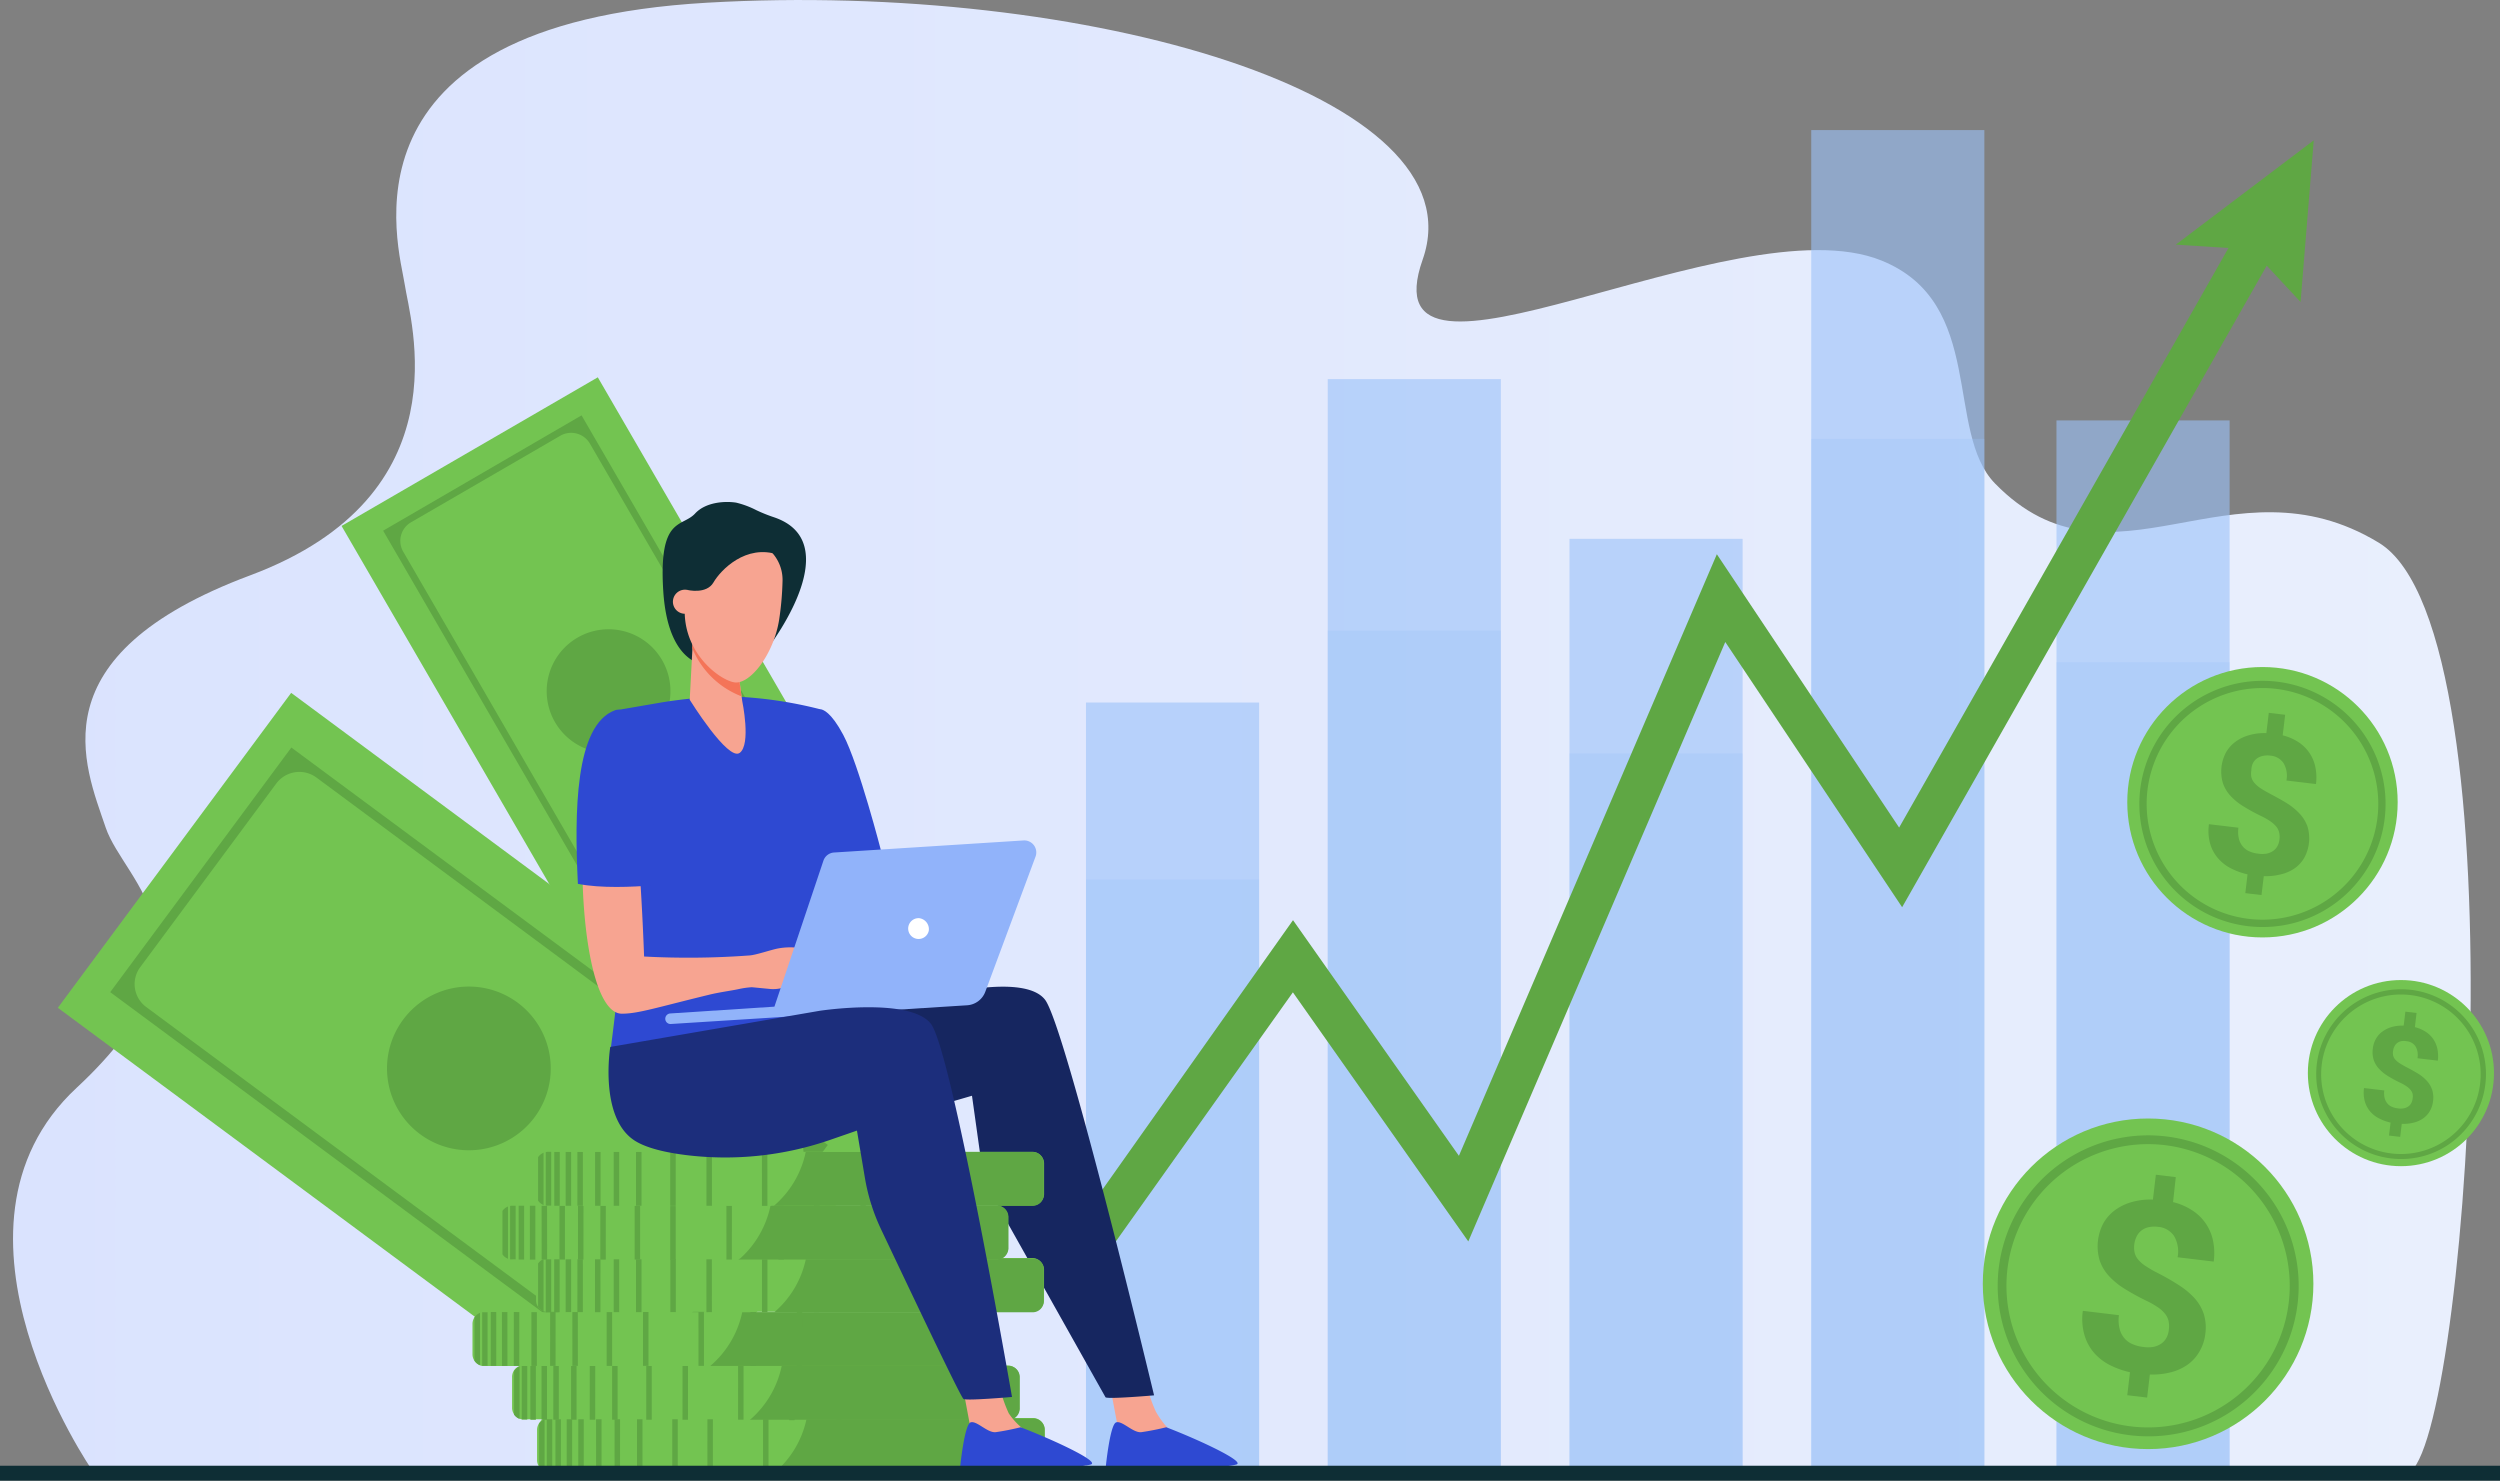
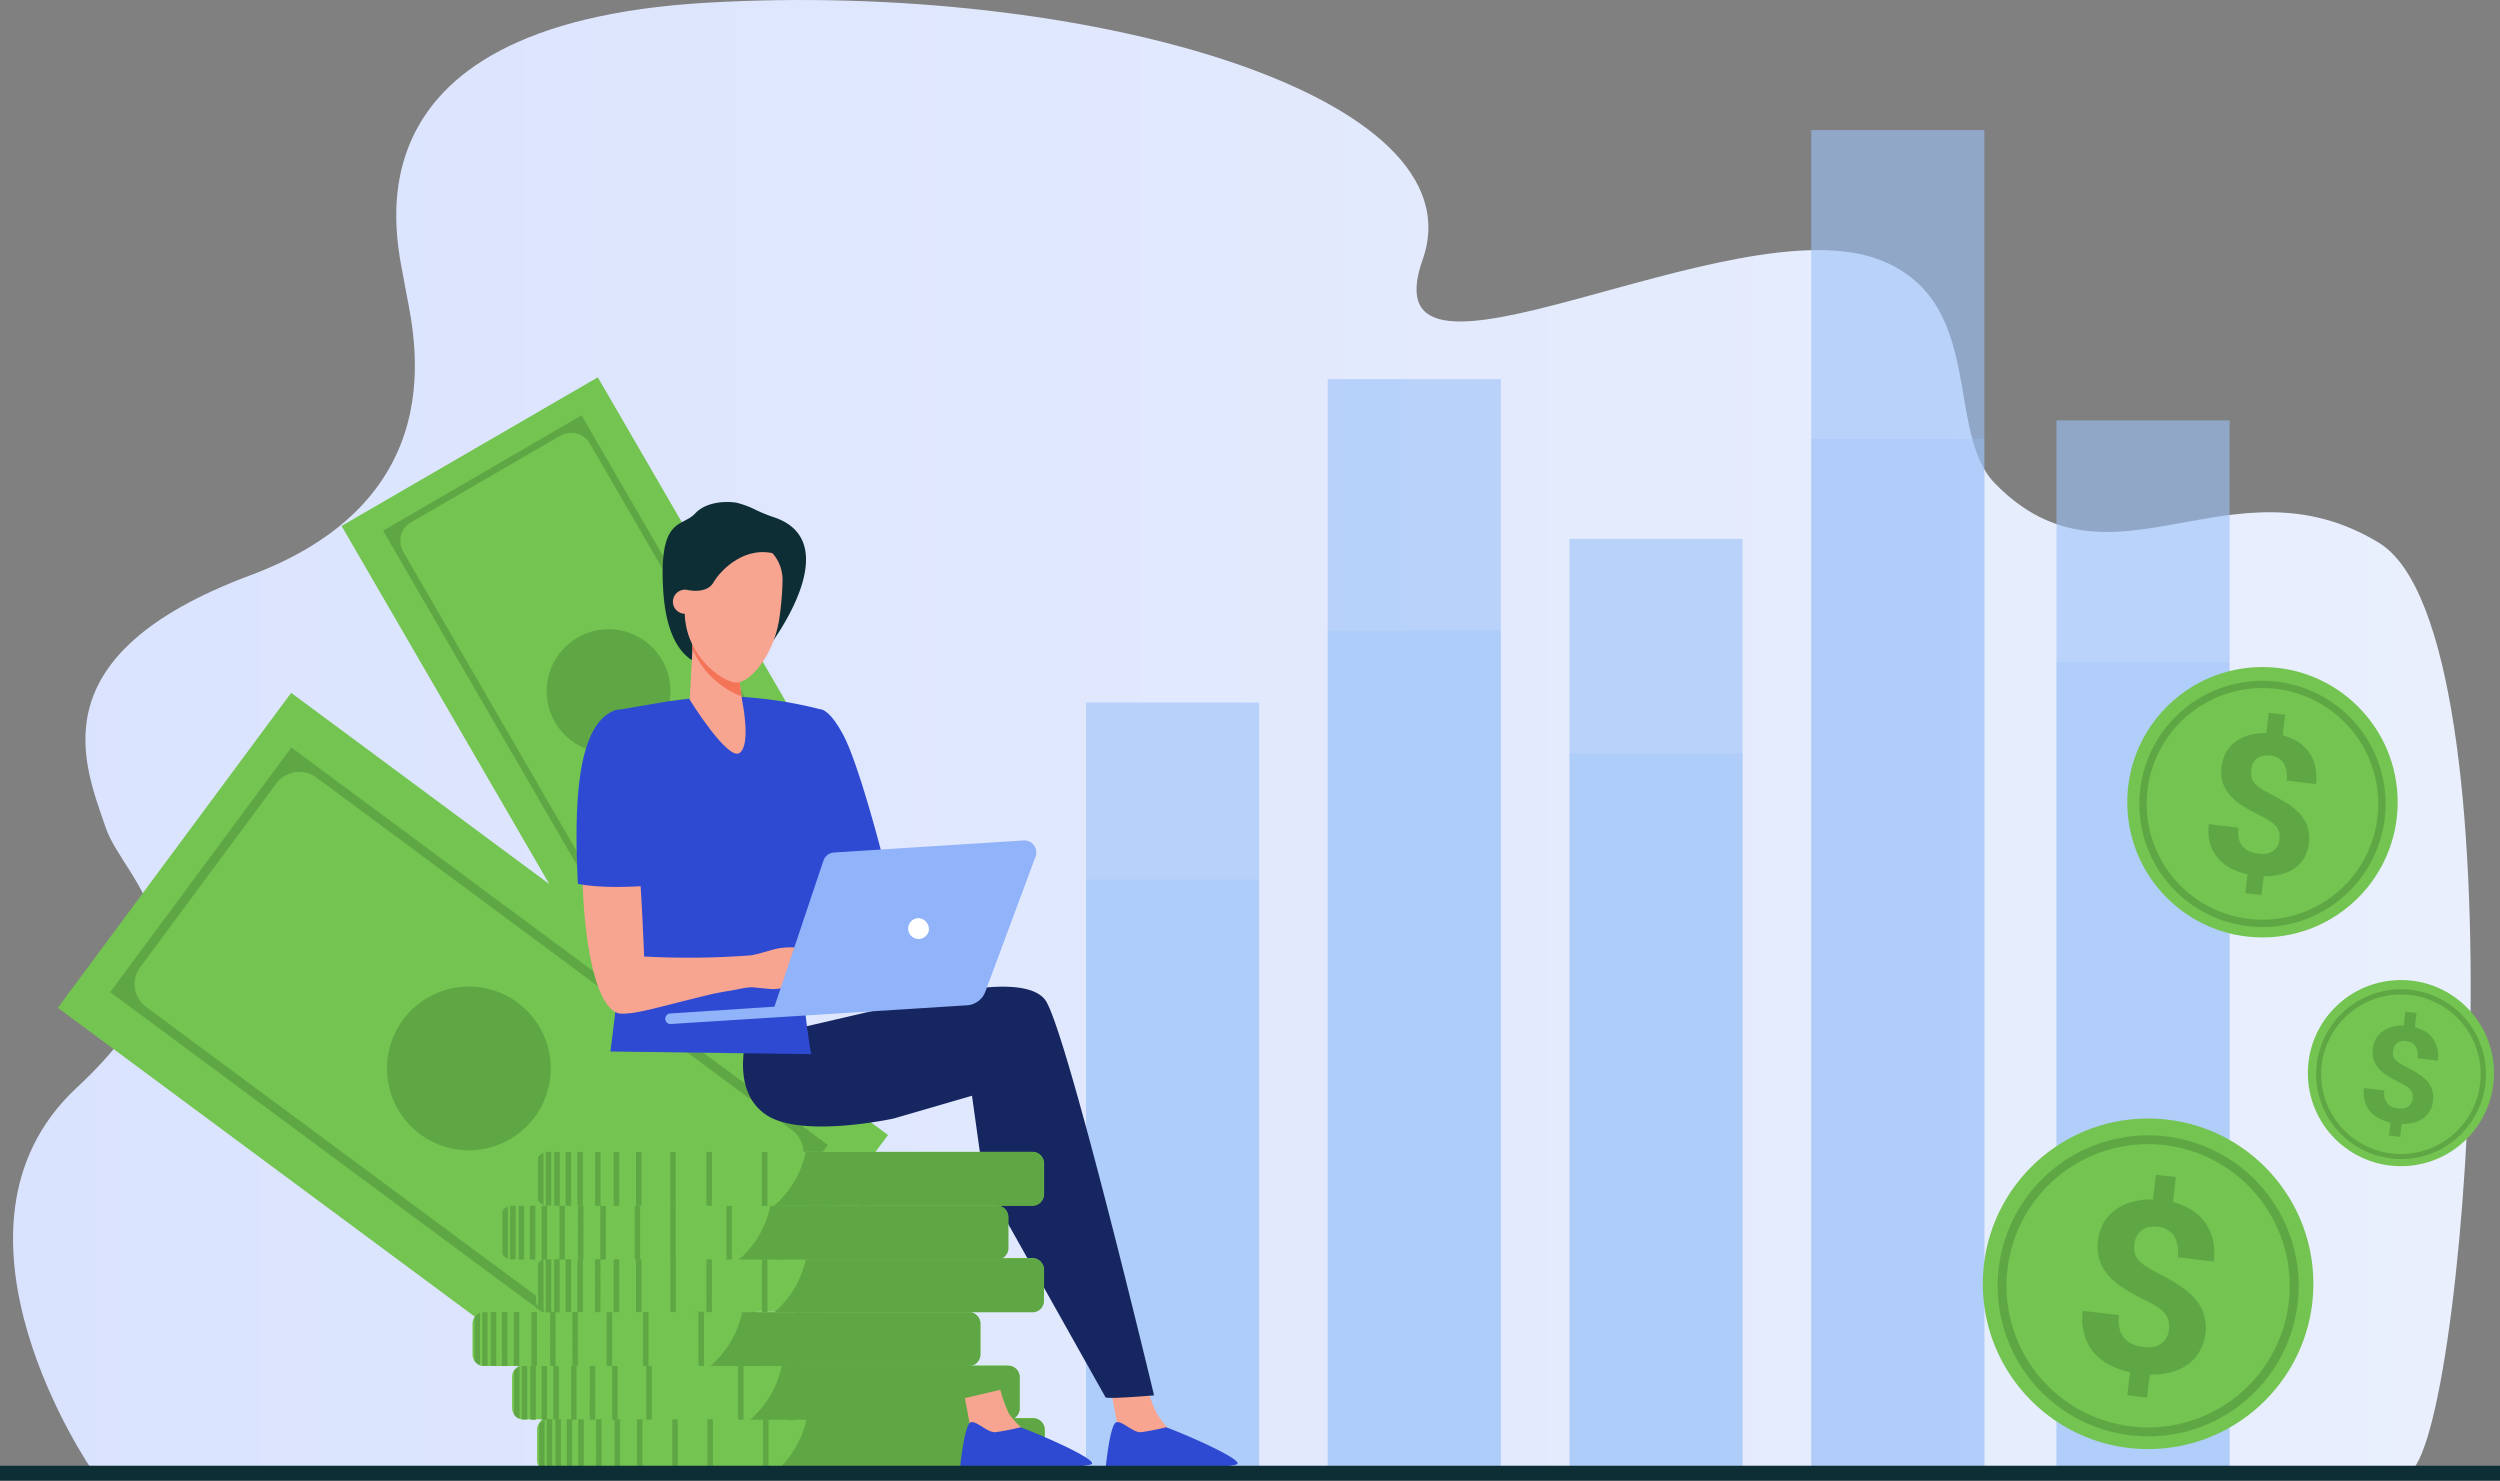
<svg xmlns="http://www.w3.org/2000/svg" viewBox="0 0 415.31 245.98">
  <rect x="0" y="0" width="415.31" height="245.98" fill="#808080" stroke="none" />
  <defs>
    <style>.cls-1{isolation:isolate;}.cls-2{fill:url(#Degradado_sin_nombre_44);}.cls-3{fill:#73c451;}.cls-4{fill:#5fa744;}.cls-5,.cls-6{fill:#9bc1f9;}.cls-5{opacity:0.6;}.cls-6{mix-blend-mode:multiply;opacity:0.3;}.cls-7{fill:#0e2e35;}.cls-8{fill:#f7a491;}.cls-9{fill:#2e49d2;}.cls-10{fill:#162660;}.cls-11{fill:#91b3fa;}.cls-12{fill:#fff;}.cls-13{fill:#f47458;}.cls-14{fill:#1c2e7c;}</style>
    <linearGradient id="Degradado_sin_nombre_44" x1="2.17" y1="122.43" x2="410.44" y2="122.43" gradientUnits="userSpaceOnUse">
      <stop offset="0" stop-color="#dae3fe" />
      <stop offset="1" stop-color="#e9effd" />
    </linearGradient>
  </defs>
  <g class="cls-1">
    <g id="Capa_2" data-name="Capa 2">
      <g id="Capa_1-2" data-name="Capa 1">
        <path class="cls-2" d="M117.46.45C180.21-3.18,246,15.72,236.34,43.12s51.7-9.73,76.19.15C330,50.3,323,71.71,331.44,80.34c19.34,19.78,39.12-5.13,63.74,9.82s14.38,154.72,4.36,154.7L19.9,244.17l-4.54.15s-27.84-40.16-2.64-63.6,7.9-34.17,4.84-43.23c-3.52-10.4-11.72-28.57,24-41.91S68.11,53.23,67.23,47.23,54.71,4.07,117.46.45Z" />
        <polygon class="cls-3" points="147.52 188.55 108.75 240.87 39 189.19 39 189.19 9.61 167.42 48.37 115.1 103.25 155.75 147.52 188.55" />
        <path class="cls-4" d="M137.52,190.2l-30.1,40.62-89.11-66L48.4,124.18Zm-27.64,34.72,22.69-30.63a4.69,4.69,0,0,0-1-6.56l-79-58.56a4.78,4.78,0,0,0-6.68,1l-22.6,30.51a4.72,4.72,0,0,0,1,6.61l79.1,58.6A4.66,4.66,0,0,0,109.88,224.92Z" />
        <path class="cls-4" d="M69.81,188.43a13.6,13.6,0,1,1,19-2.83A13.61,13.61,0,0,1,69.81,188.43Z" />
        <polygon class="cls-3" points="146.09 143.34 103.52 168.02 70.61 111.28 70.61 111.28 56.74 87.37 99.31 62.68 125.2 107.33 146.09 143.34" />
        <path class="cls-4" d="M138.65,141.49l-33,19.16-42-72.49L96.61,69Zm-29.57,15.8L134,142.84a3.55,3.55,0,0,0,1.29-4.84L98,73.7a3.6,3.6,0,0,0-4.92-1.31L68.24,86.79A3.57,3.57,0,0,0,67,91.67L104.26,156A3.52,3.52,0,0,0,109.08,157.29Z" />
        <path class="cls-4" d="M92.22,120a10.28,10.28,0,1,1,14,3.73A10.28,10.28,0,0,1,92.22,120Z" />
        <rect class="cls-5" x="300.89" y="21.61" width="28.76" height="222.6" />
        <rect class="cls-5" x="260.73" y="89.51" width="28.76" height="154.7" />
        <rect class="cls-5" x="341.63" y="69.84" width="28.76" height="174.37" />
        <rect class="cls-5" x="220.57" y="62.98" width="28.76" height="181.23" />
        <rect class="cls-5" x="180.41" y="116.71" width="28.76" height="127.49" />
        <rect class="cls-6" x="300.89" y="72.91" width="28.76" height="171.3" />
        <rect class="cls-6" x="260.73" y="125.16" width="28.76" height="119.05" />
        <rect class="cls-6" x="341.63" y="110.02" width="28.76" height="134.18" />
        <rect class="cls-6" x="220.57" y="104.75" width="28.76" height="139.46" />
        <rect class="cls-6" x="180.41" y="146.1" width="28.76" height="98.11" />
-         <polygon class="cls-4" points="384.37 23.31 361.45 40.64 370.2 41.2 315.49 137.48 285.21 92.07 242.36 192.01 214.8 152.86 180.45 201.42 182.61 210.11 214.78 164.85 243.92 206.23 286.61 106.65 315.99 150.71 376.56 44.13 382.18 50.17 384.37 23.31" />
        <path class="cls-7" d="M128.58,85.93a25.76,25.76,0,0,1-2.94-1.18,14.88,14.88,0,0,0-3.35-1.25c-1.86-.29-5.05-.1-6.81,1.8-2.19,2.37-6.08.43-5.3,12.84.89,14.06,8.73,12.51,8.92,12.28l7-9s2.38,5.18,2.38,5S140.61,90,128.58,85.93Z" />
        <path class="cls-8" d="M184.74,232l1.12,5.93c.06.77,0,2.72.2,3.39.63,2.53,11.07-3.21,8.28-3.71a15.42,15.42,0,0,1-2.31-3.08,23.59,23.59,0,0,1-1.4-3.91Z" />
        <path class="cls-9" d="M193.74,237.1a41.79,41.79,0,0,1-4.15.82c-1.39.14-3.19-2-4.19-1.62s-1.7,7.33-1.7,7.33,17.54.8,21.68-.34C207,242.84,199.19,239.19,193.74,237.1Z" />
        <path class="cls-10" d="M123.93,172.82l31.91-7.4s14.31-3.79,17.76.65,18.12,65.73,18.12,65.73-7.56.66-8.06.33L166,200.69a27.25,27.25,0,0,1-3.27-9.66l-1.26-9-13,3.78s-15,3.29-21-.49S123.93,172.82,123.93,172.82Z" />
        <path class="cls-9" d="M136.19,117.81c.5,0,1.88.48,3.9,4.28,2.58,4.86,6.35,19.53,6.35,19.53l-11.25,4.18-1.45-3.06-2.38-23.58S136.05,117.8,136.19,117.81Z" />
        <path class="cls-9" d="M121.32,115.69a69.18,69.18,0,0,1,14.87,2.12s2.71,23.25-2.45,40.92c-1.15,4,1,16.39,1,16.39l-33.34-.44s4-30.07,2.46-34.93S102.3,118,102.3,118l7.49-1.29A76.79,76.79,0,0,1,121.32,115.69Z" />
        <path class="cls-8" d="M101.94,120.55c3.11-1.16,4.64,26.83,5.06,38.35a137.78,137.78,0,0,0,17.54-.18c1.12-.08,3.72-1,4.84-1.18a11.13,11.13,0,0,1,2.75-.13c.21,0,6,2.38,6.46,2.9s2.26,2.24,2,2.94-3.18-1.94-3.18-1.94l-1.41-.79c1.76,1.71,5.12,4,4.64,4.79s-3.51-1.49-5.67-3.05c1.86,1.67,4.16,4.65,3.63,5.12s-3.1-3-5.89-4c-1-.37-2.07.65-2.89.77a5.8,5.8,0,0,1-2.11.12l-2.81-.27a14.43,14.43,0,0,0-2.32.34c-1.21.25-3.2.52-4.74.9-8.87,2.16-11.83,3.16-14.54,3.16C95.05,168.37,94.57,123.31,101.94,120.55Z" />
        <path class="cls-9" d="M96,146.83c-.58-11.8-.5-26.35,6.14-28.83,2.62-1,7.24,4.91,6.41,29.07C105,147.36,99.82,147.59,96,146.83Z" />
        <path class="cls-11" d="M170,139.62l-31.41,2a2,2,0,0,0-1.81,1.39l-8.13,24.22-17.31,1.13a.88.88,0,0,0-.82.94h0a.87.87,0,0,0,.93.81L160.68,167a3.46,3.46,0,0,0,3-2.24L172,142.38A2,2,0,0,0,170,139.62Z" />
        <path class="cls-12" d="M154.3,154.58a1.73,1.73,0,1,1-1.6-2.05A1.85,1.85,0,0,1,154.3,154.58Z" />
        <path class="cls-8" d="M122.63,111.45l.67,5s1.52,7.24-.43,8.63-8.29-8.83-8.29-8.83l.67-12.72Z" />
        <path class="cls-13" d="M115,107.67a14.42,14.42,0,0,0,8.17,8l-.57-4.26-7.38-7.9Z" />
        <path class="cls-8" d="M122.23,89.7A6.71,6.71,0,0,1,130,96.47a50.41,50.41,0,0,1-.56,6.44c-.9,5.8-4.87,10.9-7.49,10.44s-9.23-5.45-8.07-13.7C114.56,94.56,117.89,90.4,122.23,89.7Z" />
        <path class="cls-8" d="M115.67,100.64A2,2,0,1,1,114.18,98,2.17,2.17,0,0,1,115.67,100.64Z" />
        <path class="cls-7" d="M114.18,98s3.17.79,4.35-1.25,5.38-6.42,10.74-4.6-4.71-4.42-5.14-4.42l-5.57,0s-4,3.25-4.1,3.61-1.28,4.24-1.28,4.24Z" />
        <path class="cls-3" d="M89.22,237.58v5a2,2,0,0,0,.34,1.09,2,2,0,0,0,.91.73l.28.08h0l.08,0a1.87,1.87,0,0,0,.34,0h80.45l.25,0h.1a2,2,0,0,0,1.6-1.82v-5.25a2,2,0,0,0-1.95-1.85H90.83a1.36,1.36,0,0,0-.36.1l0,0,0,0-.1,0-.1.07-.09.05-.1.08-.08.06h0s0,0-.05,0a.93.93,0,0,0-.14.14l0,0,0,.05-.07.09A2,2,0,0,0,89.22,237.58Z" />
        <path class="cls-4" d="M128.73,244.58H172a1.88,1.88,0,0,0,1.53-1.83v-5.25a1.85,1.85,0,0,0-1.74-1.85H134a1.89,1.89,0,0,1-.05.23,16,16,0,0,1-5.16,8.65Z" />
        <rect class="cls-4" x="99.01" y="235.63" width="0.91" height="8.94" transform="translate(199.11 480.14) rotate(179.96)" />
        <rect class="cls-4" x="102.11" y="235.63" width="0.91" height="8.94" transform="translate(204.99 480.28) rotate(-179.97)" />
        <rect class="cls-4" x="105.82" y="235.63" width="0.91" height="8.94" transform="translate(212.55 480.22) rotate(-180)" />
        <rect class="cls-4" x="111.51" y="235.63" width="0.91" height="8.94" transform="matrix(-1, 0, 0, -1, 224.1, 480.14)" />
        <rect class="cls-4" x="117.53" y="235.63" width="0.91" height="8.94" transform="translate(235.83 480.28) rotate(-179.97)" />
        <rect class="cls-4" x="126.75" y="235.63" width="0.91" height="8.94" transform="translate(254.42 480.21) rotate(180)" />
        <rect class="cls-4" x="135.38" y="235.63" width="0.91" height="8.94" transform="translate(271.69 480.21) rotate(180)" />
        <rect class="cls-4" x="143.09" y="235.63" width="0.91" height="8.94" transform="translate(287.11 480.21) rotate(180)" />
        <rect class="cls-4" x="96.07" y="235.64" width="0.91" height="8.94" transform="translate(192.92 480.27) rotate(-179.97)" />
        <rect class="cls-4" x="94.12" y="235.63" width="0.91" height="8.94" transform="translate(189.17 480.21) rotate(180)" />
        <rect class="cls-4" x="92.24" y="235.63" width="0.91" height="8.94" transform="translate(185.42 480.21) rotate(180)" />
        <path class="cls-4" d="M90.83,235.67v8.88a1.87,1.87,0,0,0,.34,0h.57v-9h-.57A1.27,1.27,0,0,0,90.83,235.67Z" />
-         <path class="cls-4" d="M89.56,236.49v7.23a2,2,0,0,0,.91.73v-8.68A2,2,0,0,0,89.56,236.49Z" />
+         <path class="cls-4" d="M89.56,236.49v7.23a2,2,0,0,0,.91.73v-8.68Z" />
        <path class="cls-3" d="M85.07,228.86v5a1.92,1.92,0,0,0,1.24,1.81,1.61,1.61,0,0,0,.36.1l.34,0h80.45a1.82,1.82,0,0,0,.9-.22,1.93,1.93,0,0,0,1-1.53.28.28,0,0,0,0-.09v-5.25a2,2,0,0,0-1.94-1.85H87a2,2,0,0,0-.34,0,2.42,2.42,0,0,0-.36.1,2,2,0,0,0-.91.73A2,2,0,0,0,85.07,228.86Z" />
        <path class="cls-4" d="M124.57,235.85h43.1a1.4,1.4,0,0,0,.8-.22,1.93,1.93,0,0,0,.93-1.53.28.28,0,0,0,0-.09v-5.25a1.85,1.85,0,0,0-1.74-1.85h-37.8a16.14,16.14,0,0,1-5,8.72Z" />
        <rect class="cls-4" x="94.86" y="226.91" width="0.91" height="8.94" transform="translate(190.64 462.76) rotate(180)" />
        <rect class="cls-4" x="97.95" y="226.91" width="0.91" height="8.94" transform="translate(196.67 462.83) rotate(-179.96)" />
        <rect class="cls-4" x="101.66" y="226.91" width="0.91" height="8.94" transform="translate(204.26 462.76) rotate(180)" />
        <rect class="cls-4" x="107.35" y="226.91" width="0.91" height="8.94" transform="translate(215.62 462.76) rotate(180)" />
-         <rect class="cls-4" x="113.37" y="226.91" width="0.91" height="8.94" transform="translate(227.5 462.84) rotate(-179.96)" />
        <rect class="cls-4" x="122.59" y="226.91" width="0.91" height="8.94" transform="translate(245.99 462.82) rotate(-179.97)" />
        <rect class="cls-4" x="131.23" y="226.91" width="0.91" height="8.94" transform="matrix(-1, 0, 0, -1, 263.24, 462.84)" />
        <rect class="cls-4" x="138.94" y="226.91" width="0.91" height="8.94" transform="translate(278.79 462.76) rotate(180)" />
        <rect class="cls-4" x="91.91" y="226.91" width="0.91" height="8.94" transform="translate(184.74 462.76) rotate(180)" />
        <rect class="cls-4" x="89.96" y="226.91" width="0.91" height="8.94" transform="translate(180.87 462.76) rotate(179.99)" />
        <rect class="cls-4" x="88.08" y="226.91" width="0.91" height="8.94" transform="translate(177.1 462.76) rotate(180)" />
        <path class="cls-4" d="M86.67,226.94v8.88l.34,0h.58v-9H87A2,2,0,0,0,86.67,226.94Z" />
        <path class="cls-4" d="M85.4,227.77V235a2,2,0,0,0,.91.72V227A2,2,0,0,0,85.4,227.77Z" />
        <path class="cls-3" d="M78.49,219.91V225a2,2,0,0,0,1.25,1.82,1.89,1.89,0,0,0,.36.1,1.87,1.87,0,0,0,.34,0h80.45a2,2,0,0,0,2-1.85v-5.25a2,2,0,0,0-1.72-1.83H80.44a1.87,1.87,0,0,0-.34,0,1.36,1.36,0,0,0-.36.1,2,2,0,0,0-1.25,1.81Z" />
        <path class="cls-4" d="M118,226.91h43.1a1.85,1.85,0,0,0,1.74-1.85v-5.25A1.89,1.89,0,0,0,161.3,218h-38A16.07,16.07,0,0,1,118,226.91Z" />
        <rect class="cls-4" x="88.28" y="217.97" width="0.91" height="8.94" transform="translate(177.35 444.93) rotate(-179.97)" />
        <rect class="cls-4" x="91.38" y="217.97" width="0.91" height="8.94" transform="translate(183.56 444.92) rotate(-179.97)" />
        <rect class="cls-4" x="95.09" y="217.97" width="0.91" height="8.94" transform="translate(191.24 444.81) rotate(179.96)" />
        <rect class="cls-4" x="100.78" y="217.97" width="0.91" height="8.94" transform="translate(202.47 444.88) rotate(180)" />
        <rect class="cls-4" x="106.79" y="217.97" width="0.91" height="8.94" transform="translate(214.52 444.87) rotate(180)" />
        <rect class="cls-4" x="116.02" y="217.97" width="0.91" height="8.94" transform="translate(233.08 444.81) rotate(179.97)" />
        <rect class="cls-4" x="124.65" y="217.97" width="0.91" height="8.94" transform="translate(250.24 444.87) rotate(180)" />
        <rect class="cls-4" x="132.36" y="217.97" width="0.91" height="8.94" transform="translate(265.52 444.95) rotate(-179.97)" />
        <rect class="cls-4" x="85.34" y="217.97" width="0.91" height="8.94" transform="translate(171.45 444.93) rotate(-179.96)" />
        <rect class="cls-4" x="83.39" y="217.97" width="0.91" height="8.94" transform="translate(167.84 444.82) rotate(179.96)" />
        <rect class="cls-4" x="81.51" y="217.97" width="0.91" height="8.94" transform="translate(163.95 444.87) rotate(180)" />
        <path class="cls-4" d="M80.1,218v8.88a1.87,1.87,0,0,0,.34,0H81V218h-.57A1.87,1.87,0,0,0,80.1,218Z" />
        <path class="cls-4" d="M78.83,218.83v7.22a1.92,1.92,0,0,0,.91.73V218.1A1.92,1.92,0,0,0,78.83,218.83Z" />
        <path class="cls-3" d="M89.05,211V216a1.85,1.85,0,0,0,.33,1.09,1.92,1.92,0,0,0,.91.73,1.61,1.61,0,0,0,.36.1l.11,0h80.68a2,2,0,0,0,2-1.85v-5.25a2,2,0,0,0-2-1.84H90.9l-.24,0a1.61,1.61,0,0,0-.36.1l-.17.07-.1.06h0l-.1.07h0l-.09.06a1.54,1.54,0,0,0-.19.17l-.06.06h0l0,0h0l0,.07a.76.76,0,0,0-.08.11A2,2,0,0,0,89.05,211Z" />
        <path class="cls-4" d="M128.56,218h43.1a1.85,1.85,0,0,0,1.74-1.85v-5.25a1.84,1.84,0,0,0-1.74-1.84H133.85a1.46,1.46,0,0,1,0,.2,15.93,15.93,0,0,1-5.22,8.73Z" />
        <rect class="cls-4" x="98.84" y="209.04" width="0.91" height="8.94" transform="translate(198.48 427.08) rotate(-179.97)" />
        <rect class="cls-4" x="101.94" y="209.04" width="0.91" height="8.94" transform="translate(204.8 427.02) rotate(180)" />
        <rect class="cls-4" x="105.65" y="209.04" width="0.91" height="8.94" transform="translate(212.22 427.02) rotate(180)" />
        <rect class="cls-4" x="111.34" y="209.04" width="0.91" height="8.94" transform="translate(223.61 427.01) rotate(180)" />
        <rect class="cls-4" x="117.36" y="209.04" width="0.91" height="8.94" transform="translate(235.77 426.94) rotate(179.96)" />
        <rect class="cls-4" x="126.58" y="209.04" width="0.91" height="8.94" transform="translate(254.07 427.02) rotate(-180)" />
        <rect class="cls-4" x="135.21" y="209.04" width="0.91" height="8.94" transform="translate(271.48 426.93) rotate(179.96)" />
        <rect class="cls-4" x="142.93" y="209.04" width="0.91" height="8.94" transform="translate(286.78 427.01) rotate(180)" />
        <rect class="cls-4" x="95.9" y="209.04" width="0.91" height="8.94" transform="translate(192.58 427.08) rotate(-179.96)" />
        <rect class="cls-4" x="93.95" y="209.04" width="0.91" height="8.94" transform="translate(188.83 427.01) rotate(180)" />
        <rect class="cls-4" x="92.07" y="209.04" width="0.91" height="8.94" transform="translate(185.08 427.01) rotate(179.99)" />
        <path class="cls-4" d="M90.66,209.07V218a1.87,1.87,0,0,0,.34,0h.57V209H91A1.87,1.87,0,0,0,90.66,209.07Z" />
        <path class="cls-4" d="M89.39,209.9v7.22a1.92,1.92,0,0,0,.91.73v-8.68A1.92,1.92,0,0,0,89.39,209.9Z" />
        <path class="cls-3" d="M83.14,202.25v5.05a1.91,1.91,0,0,0,.33,1.08,1.94,1.94,0,0,0,.92.73,1.4,1.4,0,0,0,.35.1,2.07,2.07,0,0,0,.35,0h80.45a2,2,0,0,0,.87-.2,2,2,0,0,0,1.07-1.56v-5.33a2,2,0,0,0-1.71-1.84H85.09a2,2,0,0,0-.35,0,2,2,0,0,0-1.27.83A1.92,1.92,0,0,0,83.14,202.25Z" />
        <path class="cls-4" d="M122.65,209.24h43.1a1.55,1.55,0,0,0,.77-.2,2,2,0,0,0,1-1.56v-5.33a1.89,1.89,0,0,0-1.53-1.84h-38a16.15,16.15,0,0,1-5,8.73Z" />
        <rect class="cls-4" x="92.93" y="200.3" width="0.91" height="8.94" transform="translate(186.78 409.54) rotate(180)" />
        <rect class="cls-4" x="96.02" y="200.3" width="0.91" height="8.94" transform="translate(192.84 409.6) rotate(-179.97)" />
        <rect class="cls-4" x="99.74" y="200.3" width="0.91" height="8.94" transform="translate(200.27 409.6) rotate(-179.97)" />
        <rect class="cls-4" x="105.43" y="200.3" width="0.91" height="8.94" transform="translate(211.77 409.54) rotate(180)" />
        <rect class="cls-4" x="111.44" y="200.3" width="0.91" height="8.94" transform="matrix(-1, 0, 0, -1, 223.69, 409.6)" />
        <rect class="cls-4" x="120.66" y="200.3" width="0.91" height="8.94" transform="translate(242.28 409.52) rotate(179.99)" />
        <rect class="cls-4" x="129.3" y="200.3" width="0.91" height="8.94" transform="translate(259.53 409.53) rotate(180)" />
        <rect class="cls-4" x="137.01" y="200.3" width="0.91" height="8.94" transform="translate(274.95 409.53) rotate(180)" />
        <rect class="cls-4" x="89.98" y="200.3" width="0.91" height="8.94" transform="translate(181.01 409.49) rotate(179.96)" />
        <rect class="cls-4" x="88.04" y="200.3" width="0.91" height="8.94" transform="translate(177.01 409.53) rotate(179.99)" />
        <rect class="cls-4" x="86.16" y="200.3" width="0.91" height="8.94" transform="translate(173.23 409.54) rotate(180)" />
        <path class="cls-4" d="M84.74,200.33v8.88a2.07,2.07,0,0,0,.35,0h.57V200.3h-.57A2,2,0,0,0,84.74,200.33Z" />
        <path class="cls-4" d="M83.47,201.16v7.22a1.94,1.94,0,0,0,.92.73v-8.68A2,2,0,0,0,83.47,201.16Z" />
        <path class="cls-3" d="M89.05,193.32v5.05a2,2,0,0,0,1.25,1.81,1.61,1.61,0,0,0,.36.1l.11,0h80.68a2,2,0,0,0,2-1.84v-5.25a2,2,0,0,0-2-1.85H91a1.87,1.87,0,0,0-.34,0,2.42,2.42,0,0,0-.36.1,2,2,0,0,0-.91.73A1.93,1.93,0,0,0,89.05,193.32Z" />
        <path class="cls-4" d="M128.56,200.31h43.1a1.84,1.84,0,0,0,1.74-1.84v-5.25a1.85,1.85,0,0,0-1.74-1.85H133.85a16,16,0,0,1-5.27,8.93Z" />
        <rect class="cls-4" x="98.84" y="191.37" width="0.91" height="8.94" transform="translate(198.61 391.68) rotate(180)" />
        <rect class="cls-4" x="101.94" y="191.37" width="0.91" height="8.94" transform="translate(204.8 391.68) rotate(180)" />
        <rect class="cls-4" x="105.65" y="191.37" width="0.91" height="8.94" transform="translate(212.22 391.68) rotate(180)" />
        <rect class="cls-4" x="111.34" y="191.37" width="0.91" height="8.94" transform="translate(223.59 391.69) rotate(-180)" />
        <rect class="cls-4" x="117.36" y="191.37" width="0.91" height="8.94" transform="translate(235.63 391.68) rotate(180)" />
        <rect class="cls-4" x="126.58" y="191.37" width="0.91" height="8.94" transform="translate(254.2 391.6) rotate(179.96)" />
        <rect class="cls-4" x="135.21" y="191.37" width="0.91" height="8.94" transform="translate(271.35 391.68) rotate(180)" />
        <rect class="cls-4" x="142.93" y="191.37" width="0.91" height="8.94" />
        <rect class="cls-4" x="95.9" y="191.37" width="0.91" height="8.94" transform="translate(192.73 391.68) rotate(180)" />
        <rect class="cls-4" x="93.95" y="191.37" width="0.91" height="8.94" transform="translate(188.83 391.68) rotate(180)" />
        <rect class="cls-4" x="92.07" y="191.37" width="0.91" height="8.94" transform="translate(185.06 391.68) rotate(180)" />
        <path class="cls-4" d="M90.66,191.4v8.88a1.87,1.87,0,0,0,.34,0h.57v-8.94H91A1.87,1.87,0,0,0,90.66,191.4Z" />
        <path class="cls-4" d="M89.39,192.23v7.22a1.92,1.92,0,0,0,.91.73V191.5A2,2,0,0,0,89.39,192.23Z" />
        <path class="cls-8" d="M160.29,232.26l1.11,5.93c.07.77,0,2.72.21,3.39.62,2.53,11.26-3.62,8.47-4.11a11.84,11.84,0,0,1-2.5-2.68,23.59,23.59,0,0,1-1.4-3.91Z" />
        <path class="cls-9" d="M169.55,237.1a41.38,41.38,0,0,1-4.14.82c-1.4.14-3.19-2-4.19-1.62s-1.71,7.33-1.71,7.33,17.54.8,21.69-.34C182.84,242.84,175,239.19,169.55,237.1Z" />
-         <path class="cls-14" d="M101.38,173.92l34.77-6s15-2.29,18.49,2.15,13.48,62,13.48,62-7.56.66-8.06.33-9.54-19.44-13.65-28.09a32.63,32.63,0,0,1-2.73-8.65l-1.32-7.84L138,189.33A53.39,53.39,0,0,1,114,191.89c-3.38-.42-6.53-1.14-8.49-2.36C99.46,185.75,101.38,173.92,101.38,173.92Z" />
        <circle class="cls-3" cx="356.85" cy="213.27" r="27.46" />
        <path class="cls-4" d="M356.85,238.61a25,25,0,1,1,17.69-7.32A24.84,24.84,0,0,1,356.85,238.61Zm0-48.54a23.53,23.53,0,1,0,23.53,23.53A23.55,23.55,0,0,0,356.85,190.07Z" />
        <path class="cls-4" d="M360.3,220.86a4.35,4.35,0,0,0-.06-1.46,2.94,2.94,0,0,0-.62-1.2,5.24,5.24,0,0,0-1.22-1.08,14.66,14.66,0,0,0-1.91-1.07,39.86,39.86,0,0,1-3.51-1.93,12.49,12.49,0,0,1-2.63-2.14,7.24,7.24,0,0,1-1.55-2.61,8.22,8.22,0,0,1,.67-6.25A7,7,0,0,1,351.4,201a8.61,8.61,0,0,1,2.78-1.32,11.29,11.29,0,0,1,3.47-.4l.49-4.13,3.31.4L361,199.7a10.21,10.21,0,0,1,3.12,1.33,7.85,7.85,0,0,1,3.5,5,10.38,10.38,0,0,1,.13,3.55l-6-.72a5.07,5.07,0,0,0-.62-3.58,3.54,3.54,0,0,0-2.61-1.47,4.6,4.6,0,0,0-1.64.07,3,3,0,0,0-1.19.58,2.88,2.88,0,0,0-.77,1,4.23,4.23,0,0,0-.37,1.31,4,4,0,0,0,.06,1.31,2.79,2.79,0,0,0,.59,1.16,5.43,5.43,0,0,0,1.24,1.08,18.55,18.55,0,0,0,2,1.15c1.28.66,2.44,1.32,3.48,2a12.74,12.74,0,0,1,2.62,2.16,7.52,7.52,0,0,1,1.55,2.62,7.69,7.69,0,0,1,.27,3.31,7.48,7.48,0,0,1-1,3,6.87,6.87,0,0,1-1.94,2.14,8.49,8.49,0,0,1-2.79,1.27,12.55,12.55,0,0,1-3.49.37l-.45,3.83-3.3-.39.45-3.82a14.17,14.17,0,0,1-3.24-1.14,8.77,8.77,0,0,1-2.65-2,7.81,7.81,0,0,1-1.66-3,9.66,9.66,0,0,1-.28-4.06l6,.72a5.94,5.94,0,0,0,.12,2.32,3.8,3.8,0,0,0,.85,1.59,3.61,3.61,0,0,0,1.37.94,5.91,5.91,0,0,0,1.64.42,5.25,5.25,0,0,0,1.74,0,3.51,3.51,0,0,0,1.32-.55,2.85,2.85,0,0,0,.87-1A3.49,3.49,0,0,0,360.3,220.86Z" />
        <circle class="cls-3" cx="375.85" cy="133.27" r="22.46" />
        <path class="cls-4" d="M375.85,154a20.45,20.45,0,1,1,14.47-6A20.33,20.33,0,0,1,375.85,154Zm0-39.7a19.24,19.24,0,1,0,19.24,19.24A19.26,19.26,0,0,0,375.85,114.3Z" />
        <path class="cls-4" d="M378.67,139.48a3.31,3.31,0,0,0-.05-1.19,2.45,2.45,0,0,0-.5-1,4.9,4.9,0,0,0-1-.88,11.89,11.89,0,0,0-1.56-.88,31.6,31.6,0,0,1-2.88-1.58,10,10,0,0,1-2.14-1.74,5.93,5.93,0,0,1-1.27-2.14,6.78,6.78,0,0,1,.54-5.11,5.69,5.69,0,0,1,1.59-1.76,6.92,6.92,0,0,1,2.27-1.08,9.13,9.13,0,0,1,2.83-.33l.4-3.37,2.72.32-.41,3.42a8.32,8.32,0,0,1,2.56,1.09,6.44,6.44,0,0,1,2.85,4.1,8.64,8.64,0,0,1,.12,2.9l-4.91-.59a4.11,4.11,0,0,0-.5-2.92,2.91,2.91,0,0,0-2.14-1.21,3.65,3.65,0,0,0-1.34.06,2.58,2.58,0,0,0-1,.47,2.23,2.23,0,0,0-.63.82A3.09,3.09,0,0,0,374,128a3.21,3.21,0,0,0,0,1.08,2.4,2.4,0,0,0,.48.94,4.85,4.85,0,0,0,1,.89,18.36,18.36,0,0,0,1.61.94c1,.54,2,1.07,2.85,1.61a10.35,10.35,0,0,1,2.14,1.77,6,6,0,0,1,1.27,2.14,6.77,6.77,0,0,1-.56,5.14,5.53,5.53,0,0,1-1.59,1.74,6.76,6.76,0,0,1-2.29,1,10,10,0,0,1-2.84.3l-.38,3.14-2.69-.32.37-3.12a11.6,11.6,0,0,1-2.65-.94,7.07,7.07,0,0,1-2.17-1.64,6.4,6.4,0,0,1-1.37-2.44,7.87,7.87,0,0,1-.22-3.31l4.9.58a4.84,4.84,0,0,0,.09,1.9,3.18,3.18,0,0,0,.7,1.3,3.08,3.08,0,0,0,1.12.77,4.78,4.78,0,0,0,1.35.34,4.43,4.43,0,0,0,1.42,0,2.93,2.93,0,0,0,1.08-.45,2.34,2.34,0,0,0,.71-.79A2.94,2.94,0,0,0,378.67,139.48Z" />
        <circle class="cls-3" cx="398.85" cy="178.27" r="15.46" />
        <path class="cls-4" d="M398.85,192.54a14.1,14.1,0,1,1,10-4.13A14,14,0,0,1,398.85,192.54Zm0-27.33a13.25,13.25,0,1,0,13.25,13.25A13.26,13.26,0,0,0,398.85,165.21Z" />
        <path class="cls-4" d="M400.79,182.54a2.22,2.22,0,0,0,0-.82,1.61,1.61,0,0,0-.35-.67,3,3,0,0,0-.69-.61,7.3,7.3,0,0,0-1.07-.6,22.3,22.3,0,0,1-2-1.09,7,7,0,0,1-1.48-1.21,4,4,0,0,1-.87-1.46,4.4,4.4,0,0,1-.15-1.88,4.17,4.17,0,0,1,.53-1.64,3.72,3.72,0,0,1,1.09-1.21,4.91,4.91,0,0,1,1.56-.75,6.38,6.38,0,0,1,1.95-.22l.28-2.32,1.86.22-.28,2.35a6,6,0,0,1,1.76.75,4.42,4.42,0,0,1,1.27,1.2,4.72,4.72,0,0,1,.7,1.62,6,6,0,0,1,.08,2l-3.38-.4a2.86,2.86,0,0,0-.34-2,2,2,0,0,0-1.47-.83,2.56,2.56,0,0,0-.93,0,1.75,1.75,0,0,0-.67.33,1.59,1.59,0,0,0-.43.56,2.14,2.14,0,0,0-.21.73,2.24,2.24,0,0,0,0,.74,1.61,1.61,0,0,0,.33.65,3.33,3.33,0,0,0,.7.61,12.23,12.23,0,0,0,1.11.65c.73.37,1.38.74,2,1.11a6.69,6.69,0,0,1,1.47,1.21,4.22,4.22,0,0,1,.88,1.48,4.31,4.31,0,0,1,.15,1.86,4.21,4.21,0,0,1-.54,1.68,3.8,3.8,0,0,1-1.09,1.2,4.6,4.6,0,0,1-1.57.71,6.86,6.86,0,0,1-2,.21l-.26,2.16-1.86-.22.26-2.15a7.58,7.58,0,0,1-1.82-.65,4.91,4.91,0,0,1-1.5-1.12,4.6,4.6,0,0,1-.94-1.68,5.64,5.64,0,0,1-.15-2.29l3.37.4a3.23,3.23,0,0,0,.07,1.31,2.16,2.16,0,0,0,.48.9,2.08,2.08,0,0,0,.77.53,3.27,3.27,0,0,0,.92.23,2.87,2.87,0,0,0,1,0,2,2,0,0,0,.74-.31,1.49,1.49,0,0,0,.49-.54A2,2,0,0,0,400.79,182.54Z" />
        <rect class="cls-7" y="243.49" width="415.31" height="2.49" />
      </g>
    </g>
  </g>
</svg>